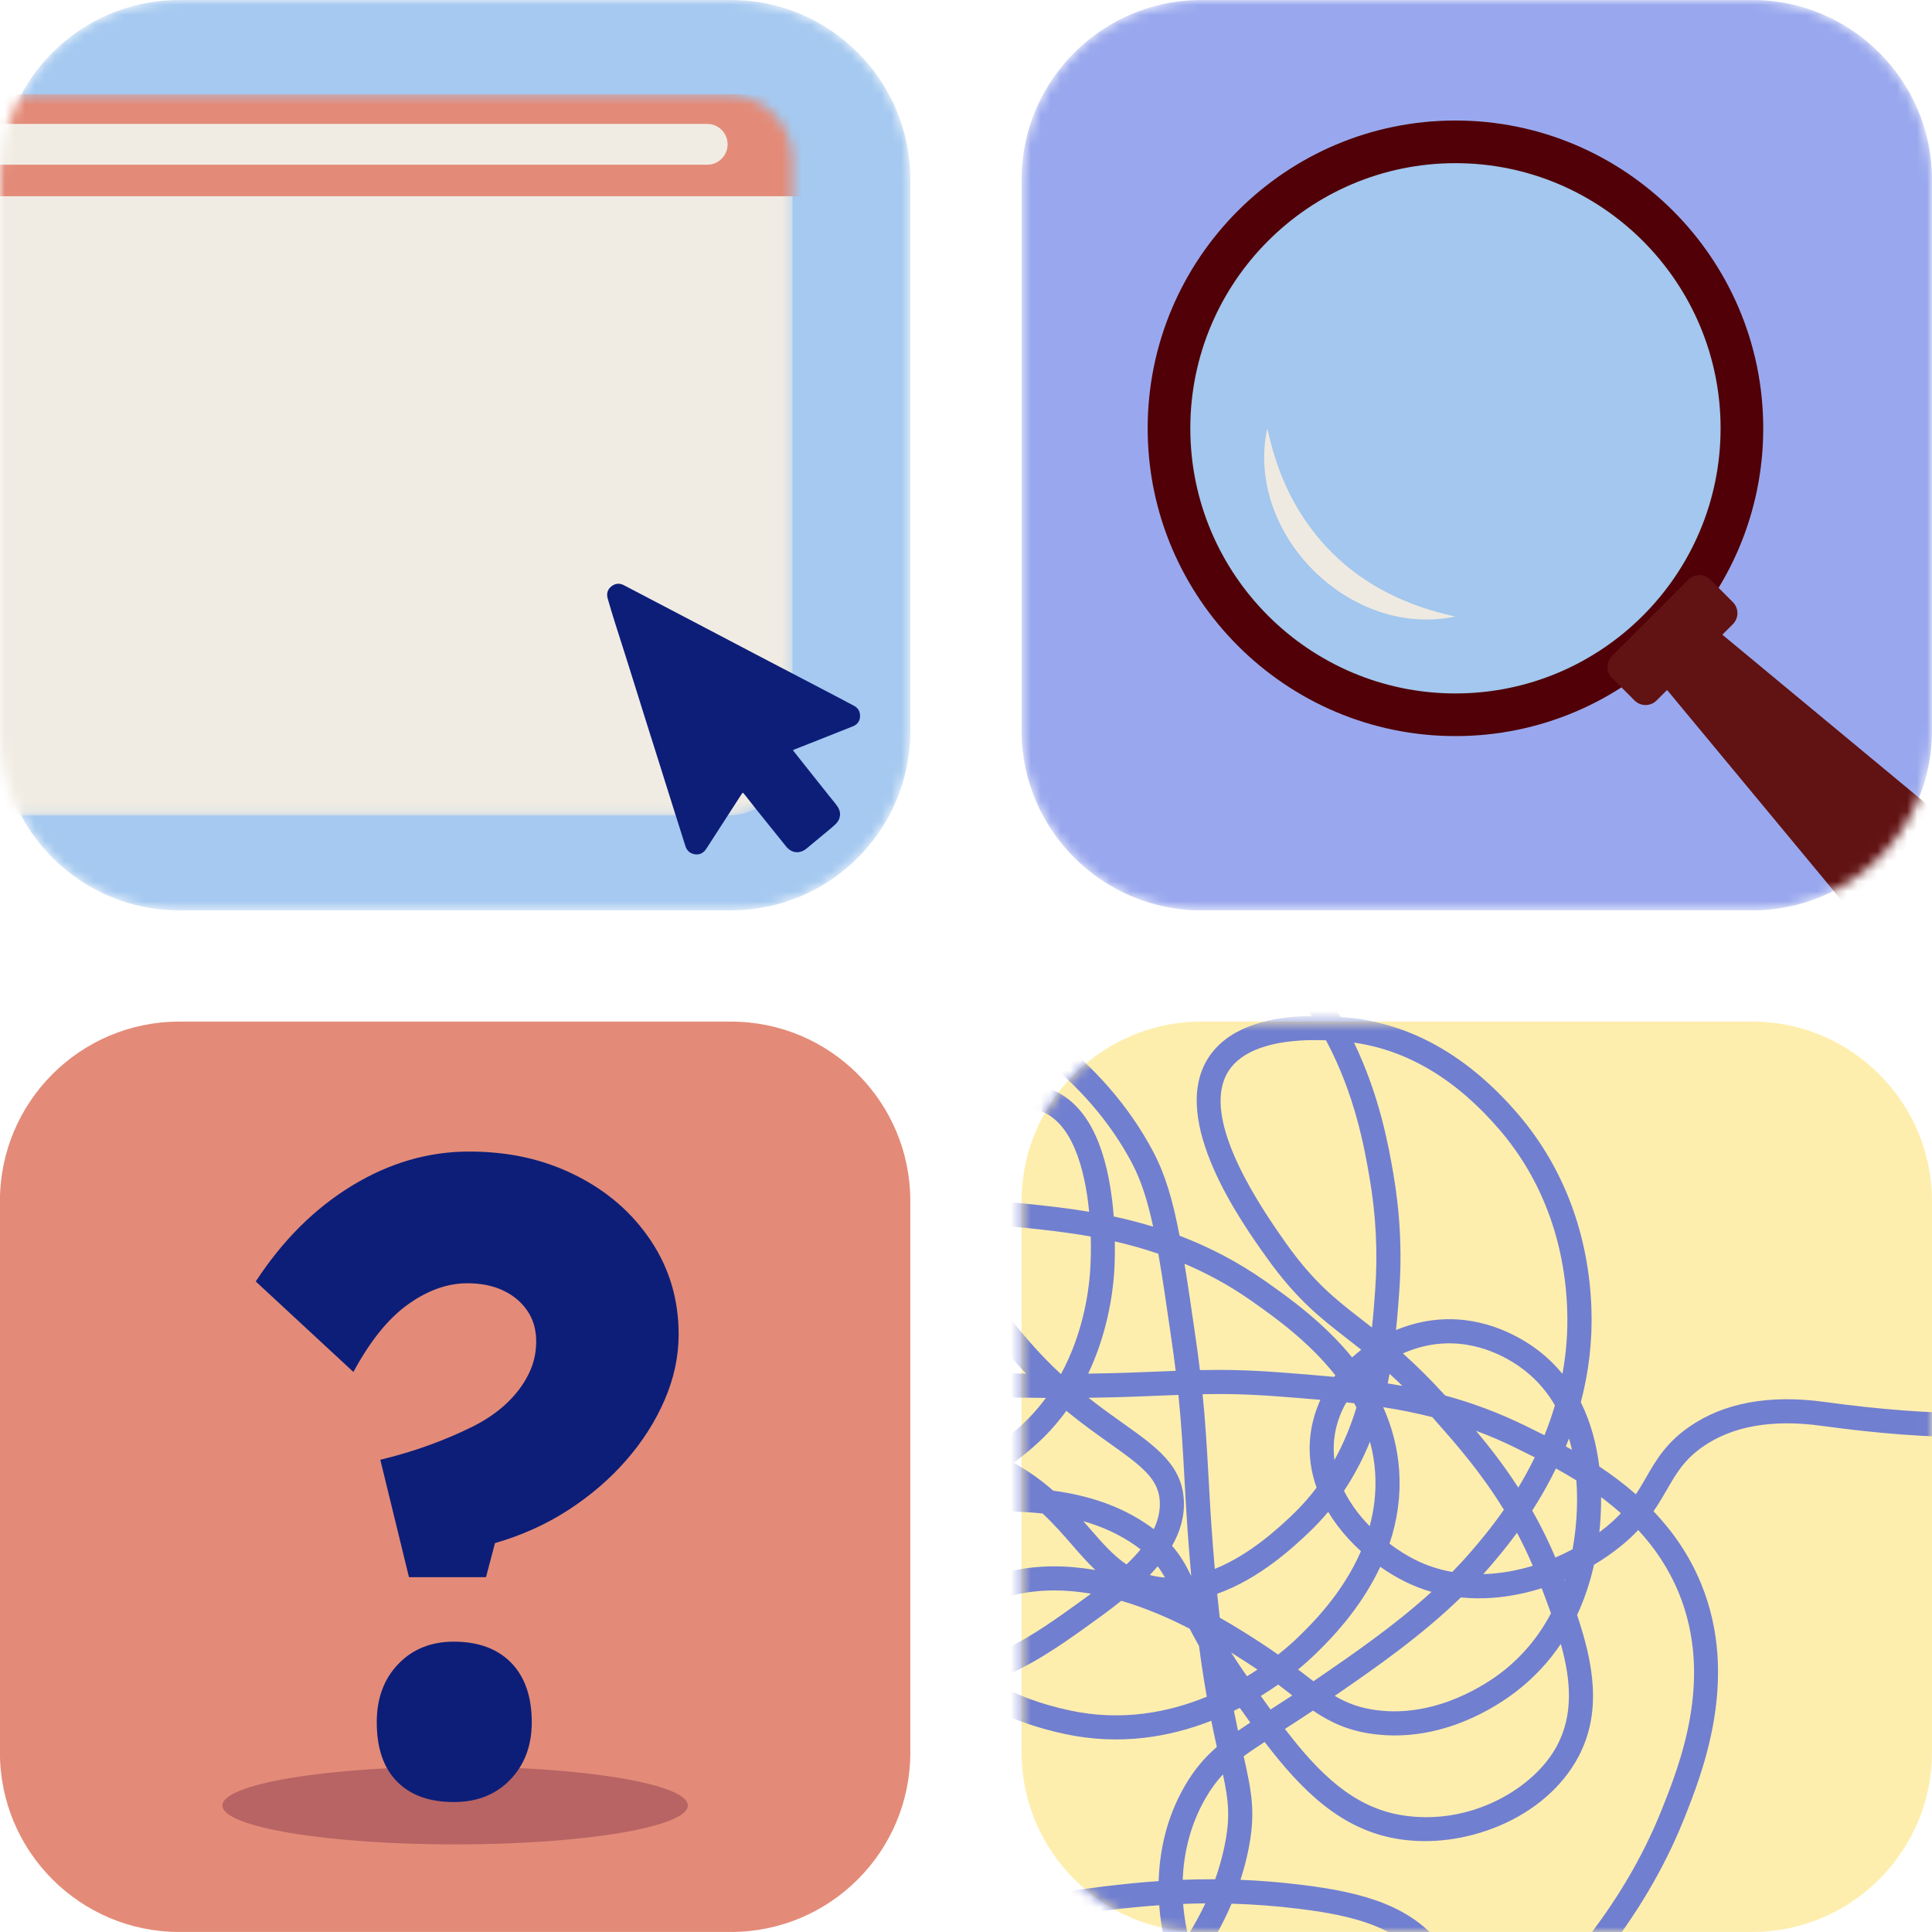
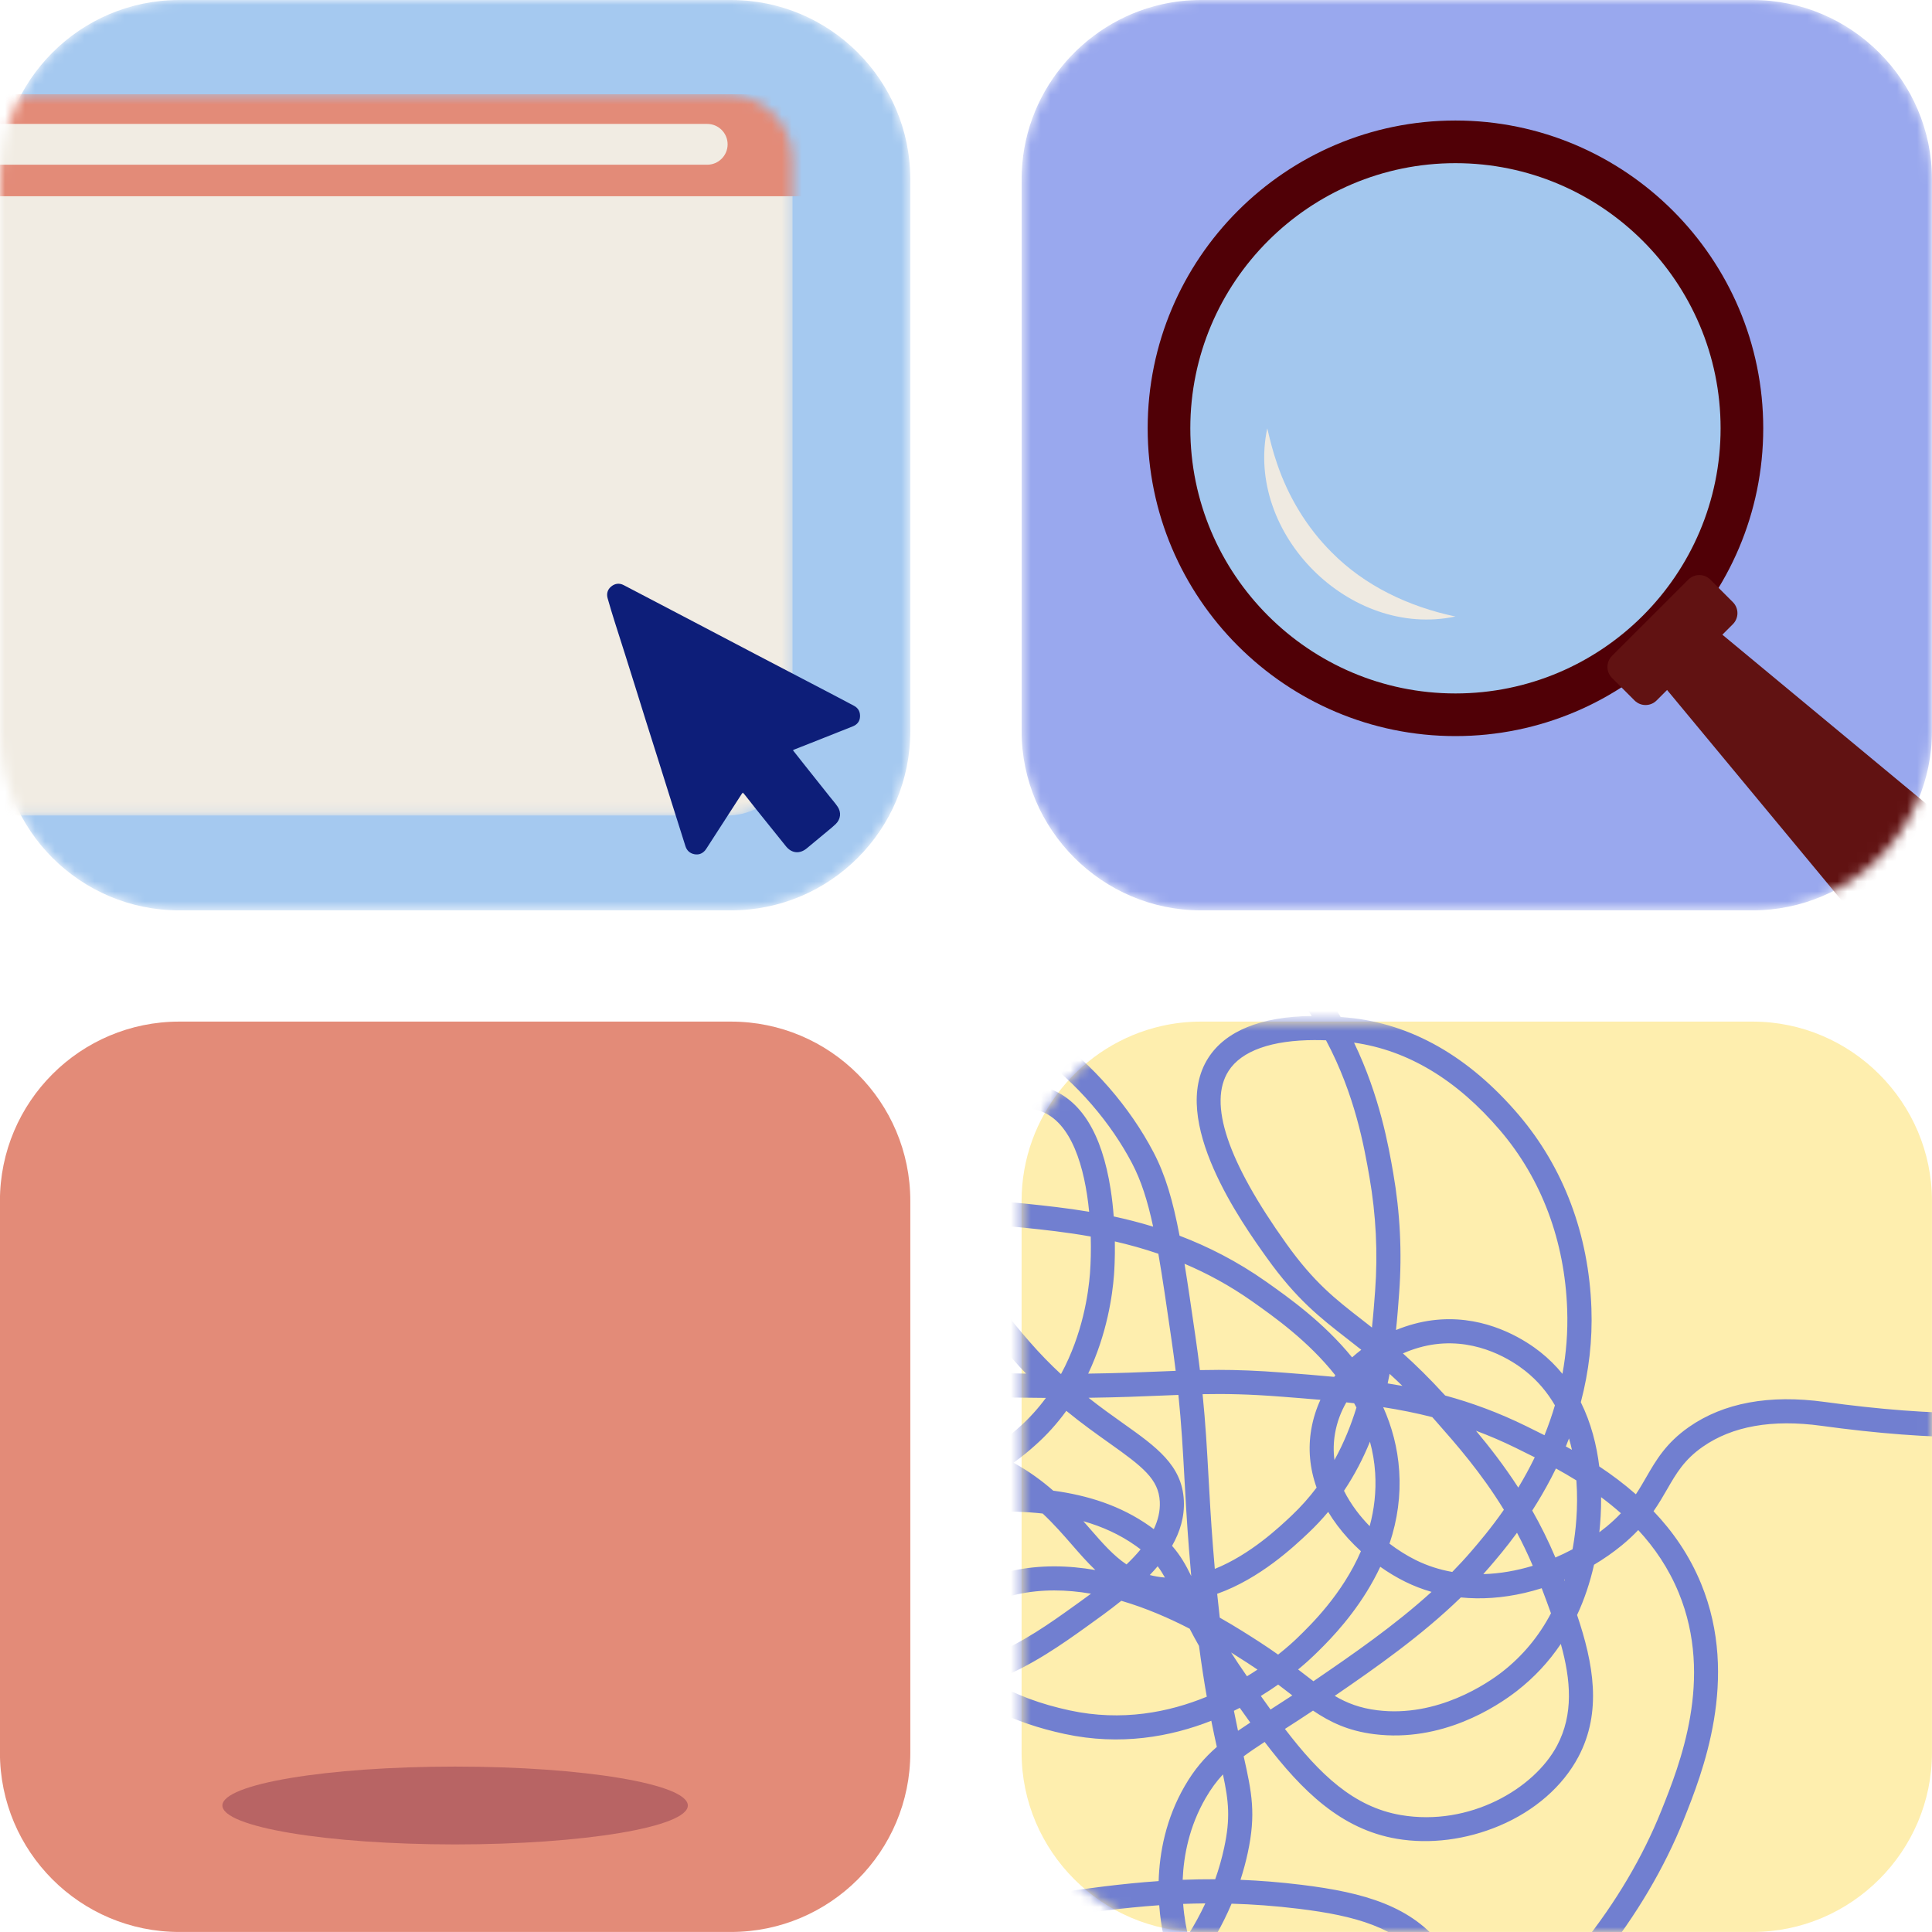
<svg xmlns="http://www.w3.org/2000/svg" width="194" height="194" viewBox="0 0 194 194" fill="none">
  <mask id="mask0_2521_75291" style="mask-type:luminance" maskUnits="userSpaceOnUse" x="-1" y="0" width="93" height="92">
    <path d="M73.395 0H18.006C8.058 0 -0.007 8.065 -0.007 18.013V73.402C-0.007 83.35 8.058 91.415 18.006 91.415H73.395C83.343 91.415 91.408 83.35 91.408 73.402V18.013C91.408 8.065 83.343 0 73.395 0Z" fill="white" />
  </mask>
  <g mask="url(#mask0_2521_75291)">
    <path d="M73.395 0H18.006C8.058 0 -0.007 8.065 -0.007 18.013V73.402C-0.007 83.35 8.058 91.415 18.006 91.415H73.395C83.343 91.415 91.408 83.35 91.408 73.402V18.013C91.408 8.065 83.343 0 73.395 0Z" fill="#A5C9F0" />
    <mask id="mask1_2521_75291" style="mask-type:luminance" maskUnits="userSpaceOnUse" x="-14" y="9" width="94" height="73">
      <path d="M73.011 9.465H-6.756C-10.384 9.465 -13.324 12.406 -13.324 16.034V75.321C-13.324 78.949 -10.384 81.89 -6.756 81.89H73.011C76.639 81.89 79.58 78.949 79.58 75.321V16.034C79.58 12.406 76.639 9.465 73.011 9.465Z" fill="white" />
    </mask>
    <g mask="url(#mask1_2521_75291)">
      <path d="M73.011 9.465H-6.756C-10.384 9.465 -13.324 12.406 -13.324 16.034V75.321C-13.324 78.949 -10.384 81.89 -6.756 81.89H73.011C76.639 81.89 79.58 78.949 79.58 75.321V16.034C79.58 12.406 76.639 9.465 73.011 9.465Z" fill="#F1ECE3" />
      <path d="M80.697 9.465H-19.096V19.705H80.697V9.465Z" fill="#E38B78" />
      <path d="M71.015 12.444H-4.946C-6.077 12.444 -6.994 13.361 -6.994 14.492C-6.994 15.623 -6.077 16.54 -4.946 16.54H71.015C72.146 16.54 73.063 15.623 73.063 14.492C73.063 13.361 72.146 12.444 71.015 12.444Z" fill="#F1ECE3" />
    </g>
    <path d="M86.358 71.979C86.332 72.452 86.059 72.767 85.629 72.938C84.322 73.461 83.015 73.977 81.706 74.495C81.06 74.75 80.416 75.005 79.769 75.258C79.73 75.273 79.693 75.299 79.622 75.336C80.047 75.874 80.457 76.394 80.868 76.913C81.689 77.946 82.51 78.978 83.331 80.009C83.592 80.337 83.871 80.651 84.106 80.998C84.497 81.569 84.42 82.254 83.923 82.74C83.691 82.968 83.437 83.172 83.188 83.379C82.467 83.98 81.741 84.572 81.024 85.176C80.317 85.771 79.503 85.701 78.922 84.98C77.926 83.744 76.93 82.506 75.938 81.268C75.547 80.78 75.163 80.287 74.776 79.795C74.722 79.728 74.661 79.667 74.59 79.588C74.543 79.646 74.504 79.683 74.475 79.728C73.341 81.48 72.209 83.234 71.077 84.988C70.991 85.12 70.913 85.256 70.814 85.377C70.526 85.721 70.153 85.863 69.71 85.772C69.258 85.68 68.964 85.397 68.828 84.967C68.355 83.491 67.891 82.013 67.426 80.534C66.96 79.056 66.497 77.576 66.031 76.096C65.635 74.839 65.234 73.582 64.838 72.324C64.497 71.238 64.16 70.151 63.821 69.066C63.469 67.945 63.118 66.824 62.764 65.703C62.425 64.636 62.079 63.573 61.745 62.505C61.492 61.698 61.243 60.894 61.016 60.08C60.887 59.624 60.997 59.202 61.373 58.893C61.755 58.582 62.187 58.524 62.633 58.757C63.764 59.345 64.892 59.939 66.02 60.529C67.398 61.252 68.777 61.972 70.155 62.694C72.086 63.707 74.015 64.724 75.947 65.735C78.539 67.09 81.13 68.442 83.722 69.797C84.398 70.151 85.068 70.51 85.744 70.866C86.195 71.102 86.386 71.49 86.358 71.977V71.979Z" fill="#0D1E79" />
  </g>
  <g clip-path="url(#clip0_2521_75291)">
    <mask id="mask2_2521_75291" style="mask-type:luminance" maskUnits="userSpaceOnUse" x="102" y="0" width="92" height="92">
-       <path d="M193.997 18.013V73.402C193.997 83.308 185.89 91.415 175.984 91.415H120.595C110.688 91.415 102.582 83.308 102.582 73.402V18.013C102.582 9.464 108.618 2.257 116.639 0.441C117.912 0.153 119.236 0 120.595 0H175.984C185.89 0 193.997 8.106 193.997 18.013Z" fill="white" />
+       <path d="M193.997 18.013V73.402C193.997 83.308 185.89 91.415 175.984 91.415H120.595C110.688 91.415 102.582 83.308 102.582 73.402V18.013C102.582 9.464 108.618 2.257 116.639 0.441C117.912 0.153 119.236 0 120.595 0H175.984C185.89 0 193.997 8.106 193.997 18.013" fill="white" />
    </mask>
    <g mask="url(#mask2_2521_75291)">
      <path d="M193.997 18.013V73.402C193.997 83.308 185.89 91.415 175.984 91.415H120.595C110.688 91.415 102.582 83.308 102.582 73.402V18.013C102.582 9.464 108.618 2.257 116.639 0.441C117.912 0.153 119.236 0 120.595 0H175.984C185.89 0 193.997 8.106 193.997 18.013Z" fill="#99A8EE" />
      <path d="M146.148 71.772C162.035 71.772 174.913 58.894 174.913 43.008C174.913 27.121 162.035 14.243 146.148 14.243C130.262 14.243 117.383 27.121 117.383 43.008C117.383 58.894 130.262 71.772 146.148 71.772Z" fill="#A3C7EE" />
      <path d="M146.148 73.914C129.107 73.914 115.242 60.049 115.242 43.008C115.242 25.967 129.107 12.102 146.148 12.102C163.189 12.102 177.054 25.967 177.054 43.008C177.054 60.049 163.189 73.914 146.148 73.914ZM146.148 16.384C131.468 16.384 119.524 28.327 119.524 43.008C119.524 57.688 131.468 69.632 146.148 69.632C160.828 69.632 172.772 57.688 172.772 43.008C172.772 28.327 160.828 16.384 146.148 16.384Z" fill="#500006" />
      <path d="M146.148 61.905C135.562 64.15 124.994 53.598 127.251 43.008C127.538 44.244 127.845 45.43 128.241 46.571C129.373 49.906 131.237 52.985 133.708 55.45C137.046 58.84 141.486 60.926 146.148 61.907V61.905Z" fill="#EFEAE1" />
      <path d="M169.528 58.201L161.869 65.861C161.257 66.472 161.257 67.463 161.869 68.075L164.131 70.337C164.742 70.948 165.734 70.948 166.345 70.337L174.004 62.677C174.616 62.066 174.616 61.075 174.004 60.463L171.743 58.201C171.131 57.59 170.14 57.59 169.528 58.201Z" fill="#611212" />
      <path d="M198.281 84.74L188.407 94.615L165.369 66.837L170.502 61.702L198.281 84.74Z" fill="#611212" />
    </g>
  </g>
  <g clip-path="url(#clip1_2521_75291)">
    <path d="M73.395 102.583H18.006C8.058 102.583 -0.007 110.647 -0.007 120.596V175.984C-0.007 185.932 8.058 193.997 18.006 193.997H73.395C83.343 193.997 91.408 185.932 91.408 175.984V120.596C91.408 110.647 83.343 102.583 73.395 102.583Z" fill="#E38B78" />
    <path d="M45.7 185.206C58.606 185.206 69.068 183.456 69.068 181.298C69.068 179.139 58.606 177.39 45.7 177.39C32.795 177.39 22.333 179.139 22.333 181.298C22.333 183.456 32.795 185.206 45.7 185.206Z" fill="#B86464" />
-     <path d="M41.066 158.368L38.188 146.581C39.923 146.162 41.578 145.665 43.137 145.097C44.697 144.527 46.13 143.913 47.456 143.252C48.774 142.593 49.895 141.828 50.824 140.958C51.753 140.089 52.494 139.128 53.028 138.078C53.57 137.03 53.842 135.903 53.842 134.704C53.842 133.505 53.542 132.47 52.941 131.601C52.341 130.731 51.535 130.057 50.509 129.577C49.491 129.096 48.29 128.858 46.914 128.858C44.937 128.858 42.952 129.564 40.977 130.973C39 132.383 37.17 134.647 35.486 137.765L25.682 128.678C28.384 124.539 31.605 121.333 35.354 119.052C39.102 116.773 43.014 115.632 47.091 115.632C51.169 115.632 54.618 116.429 57.802 118.017C60.98 119.605 63.499 121.795 65.357 124.585C67.217 127.374 68.146 130.508 68.146 133.986C68.146 136.207 67.677 138.394 66.748 140.554C65.819 142.714 64.529 144.738 62.883 146.627C61.235 148.517 59.295 150.181 57.076 151.621C54.857 153.062 52.397 154.171 49.703 154.95L48.802 158.37H41.063L41.066 158.368ZM37.831 172.942C37.831 170.544 38.547 168.595 39.99 167.094C41.426 165.597 43.286 164.845 45.57 164.845C48.022 164.845 49.942 165.551 51.325 166.962C52.701 168.371 53.397 170.367 53.397 172.944C53.397 175.282 52.673 177.204 51.237 178.702C49.794 180.201 47.907 180.951 45.57 180.951C43.111 180.951 41.206 180.261 39.852 178.881C38.505 177.503 37.832 175.522 37.832 172.944L37.831 172.942Z" fill="#0D1E79" />
  </g>
  <path d="M193.997 120.596V175.984C193.997 185.891 185.89 193.997 175.984 193.997H120.595C110.688 193.997 102.582 185.891 102.582 175.984V120.596C102.582 112.046 108.618 104.839 116.639 103.024C117.912 102.735 119.236 102.583 120.595 102.583H175.984C185.89 102.583 193.997 110.689 193.997 120.596Z" fill="#FEEEAE" />
  <mask id="mask3_2521_75291" style="mask-type:luminance" maskUnits="userSpaceOnUse" x="102" y="102" width="92" height="92">
    <path d="M193.997 120.596V175.984C193.997 185.891 185.89 193.997 175.984 193.997H120.595C110.688 193.997 102.582 185.891 102.582 175.984V120.596C102.582 112.046 108.618 104.839 116.639 103.024C117.912 102.735 119.236 102.583 120.595 102.583H175.984C185.89 102.583 193.997 110.689 193.997 120.596Z" fill="white" />
  </mask>
  <g mask="url(#mask3_2521_75291)">
    <path d="M121.621 217.735C119.854 217.735 118.095 217.614 116.348 217.374C113.382 216.964 107.486 215.749 101.375 212.207C95.95 214.484 90.08 215.581 84.314 215.581C73.558 215.581 63.151 211.774 56.605 204.727C54.119 202.051 50.437 196.883 49.828 192.245C46.62 191.126 44.464 189.806 42.738 188.507C36.304 183.659 33.313 178.805 34.094 174.469C34.682 171.194 37.218 169.04 41.193 166.848C40.716 164.977 40.543 162.961 40.804 160.805C41.332 156.418 43.62 152.267 46.981 149.131C45.309 148.416 43.905 147.528 42.641 146.346C42.528 146.24 41.459 145.227 40.23 143.581C35.27 143.887 30.255 144.041 25.321 144.041H-9.13V141.621H25.319C29.743 141.621 34.231 141.494 38.685 141.247C37.132 138.564 35.842 135.047 36.426 131.251C37.071 127.06 39.832 123.239 44.41 120.203C46.363 118.909 48.543 117.829 50.846 116.987C49.5 113.746 49.016 110.465 50.576 107.496C51.639 105.472 53.633 103.718 56.044 102.683C56.431 102.517 56.822 102.372 57.215 102.249C58.431 100.017 60.31 97.731 62.846 95.403C66.867 91.713 71.384 89.038 72.672 88.306C90.173 78.362 108.739 83.94 114.012 85.886C117.663 87.234 124.458 89.742 130.267 96.143C132.023 98.079 133.453 100.103 134.62 102.117C134.854 102.136 135.091 102.156 135.329 102.179C141.717 102.789 147.492 106.075 152.499 111.947C157.014 117.246 159.54 123.969 159.801 131.39C159.912 134.55 159.555 137.696 158.736 140.805C159.778 142.902 160.33 145.14 160.588 147.249C161.828 148.072 163.072 148.999 164.265 150.049C164.653 149.468 164.98 148.897 165.306 148.333C166.276 146.65 167.28 144.909 169.586 143.296C173.074 140.859 177.663 140.01 183.224 140.774C188.795 141.537 193.702 141.909 198.228 141.909H214.108V144.33H198.228C193.591 144.33 188.575 143.952 182.896 143.172C177.957 142.494 173.945 143.203 170.973 145.281C169.11 146.584 168.319 147.955 167.404 149.541C167.002 150.239 166.576 150.978 166.038 151.749C167.95 153.754 169.633 156.147 170.815 159.025C174.732 168.565 170.905 178.129 169.067 182.726C165.183 192.431 157.771 201.744 148.732 208.281C143.875 211.792 138.746 214.373 133.486 215.95C129.526 217.138 125.555 217.733 121.623 217.733L121.621 217.735ZM104.053 210.921C109.26 213.635 114.125 214.624 116.68 214.976C121.963 215.706 127.383 215.253 132.788 213.634C135.679 212.768 138.532 211.58 141.321 210.083C137.446 210.744 132.674 209.772 129.513 208.536C127.633 207.801 122.023 205.187 118.701 199.227C113.704 205.295 107.376 209.158 104.051 210.921H104.053ZM52.438 193.044C52.663 193.949 52.996 194.829 53.339 195.596C54.447 198.078 56.329 200.875 58.375 203.079C62.913 207.963 69.716 211.351 77.531 212.615C84.698 213.775 92.18 213.06 98.838 210.604C96.347 208.89 93.884 206.756 91.629 204.101C90.26 202.489 87.509 199.246 85.409 194.807C81.097 195.09 76.396 195.254 71.493 195.178C62.853 195.042 56.826 194.215 52.436 193.044H52.438ZM88.025 194.619C89.933 198.361 92.275 201.12 93.476 202.535C95.98 205.484 98.763 207.748 101.537 209.484C103.958 208.327 111.923 204.144 117.562 196.797C117.398 196.377 117.247 195.941 117.11 195.494C117.063 195.345 116.579 193.723 116.402 191.312C112.74 191.567 109.353 192.048 106.019 192.521C105.282 192.625 104.55 192.729 103.82 192.83C100.121 193.34 94.608 194.098 88.023 194.619H88.025ZM120.327 197.103C123.157 203.038 128.629 205.592 130.394 206.283C135.078 208.115 142.657 208.899 144.703 205.604C146.09 203.369 144.865 199.519 143.009 197.032C140.403 193.541 136.08 192.361 130.392 191.666C128.02 191.376 125.787 191.217 123.669 191.156C122.755 193.31 121.611 195.291 120.327 197.104V197.103ZM124.561 188.76C126.501 188.838 128.534 188.996 130.684 189.261C136.99 190.032 141.829 191.402 144.947 195.582C147.204 198.605 148.738 203.286 146.921 206.6C147.049 206.508 147.18 206.415 147.308 206.322C155.986 200.048 163.096 191.121 166.814 181.83C168.667 177.2 172.115 168.582 168.572 159.948C167.557 157.478 166.135 155.402 164.502 153.639C164.031 154.138 163.491 154.646 162.863 155.164C162.005 155.869 161.063 156.528 160.063 157.122C159.654 158.932 159.086 160.615 158.362 162.168C159.991 167.012 160.897 171.879 158.488 176.418C156.917 179.38 154.102 181.834 150.564 183.331C147.235 184.738 143.581 185.204 140.27 184.642C134.685 183.692 130.772 179.877 126.988 174.916C126.199 175.428 125.506 175.897 124.883 176.358C125.706 180.022 126.132 182.145 125.294 186.042C125.093 186.974 124.847 187.881 124.562 188.76H124.561ZM118.804 191.18C118.914 192.612 119.146 193.72 119.294 194.31C119.928 193.299 120.515 192.238 121.032 191.126C120.277 191.134 119.534 191.15 118.804 191.18ZM52.177 190.462C56.419 191.709 62.451 192.614 71.531 192.757C76.04 192.828 80.382 192.692 84.405 192.446C83.927 191.175 83.517 189.825 83.214 188.406C82.458 188.622 81.666 188.823 80.84 189.013C74.821 190.383 68.624 189.834 62.419 187.38C61.174 186.887 60.029 186.354 58.999 185.822C56.018 186.269 53.652 187.054 52.693 188.726C52.391 189.251 52.231 189.842 52.177 190.463V190.462ZM85.541 187.665C85.874 189.3 86.366 190.841 86.947 192.273C93.858 191.757 99.653 190.959 103.487 190.432C104.213 190.331 104.943 190.229 105.676 190.125C109.098 189.641 112.574 189.147 116.344 188.888C116.428 186.055 117.052 182.642 118.968 179.335C119.921 177.69 120.951 176.491 122.187 175.416C122.012 174.629 121.826 173.759 121.632 172.789C117.551 174.394 112.513 175.321 106.903 174.113C104.293 173.551 101.971 172.758 99.946 171.737C99.854 172.974 99.624 174.178 99.253 175.342C97.97 179.363 94.517 184.5 85.541 187.665ZM41.967 169.196C38.679 171.052 36.868 172.687 36.469 174.897C35.872 178.226 38.612 182.372 44.188 186.572C45.605 187.639 47.346 188.721 49.837 189.674C49.962 188.916 50.206 188.194 50.591 187.52C51.645 185.682 53.486 184.632 55.836 183.988C54.775 183.303 53.989 182.718 53.525 182.355L53.138 182.054C50.003 179.607 44.468 175.288 41.965 169.196H41.967ZM122.801 178.176C122.164 178.855 121.604 179.617 121.064 180.549C119.422 183.383 118.856 186.304 118.757 188.758C119.82 188.717 120.906 188.698 122.025 188.702C122.386 187.682 122.688 186.626 122.924 185.532C123.559 182.582 123.382 180.897 122.801 178.176ZM63.881 185.332C68.315 186.995 74.033 188.08 80.3 186.652C81.18 186.451 82.018 186.233 82.813 186.003C82.784 185.755 82.759 185.505 82.737 185.254C79.287 186.163 76.967 185.88 74.29 185.554C71.968 185.271 69.336 184.951 65.167 185.241C64.735 185.271 64.307 185.301 63.881 185.332ZM85.118 184.548C85.133 184.776 85.152 185.003 85.174 185.226C92.895 182.383 95.859 178.025 96.948 174.608C97.384 173.244 97.596 171.823 97.591 170.362C97.244 170.127 96.909 169.885 96.585 169.632C96.183 169.702 95.779 169.758 95.371 169.797C95.719 171.933 95.587 174.206 94.859 176.258C93.893 178.978 91.888 181.21 88.898 182.891C87.572 183.638 86.248 184.167 85.118 184.548ZM68.306 182.709C70.939 182.709 72.909 182.949 74.582 183.152C77.26 183.478 79.196 183.714 82.296 182.867C82.404 182.837 82.521 182.806 82.646 182.772C82.666 181.218 82.834 179.605 83.184 177.941C83.927 174.42 85.438 170.942 87.531 167.878C86.451 167.159 85.47 166.266 84.625 165.242C83.292 165.835 81.653 166.509 79.412 167.09C76.844 167.757 70.021 169.526 62.933 167.062C60.045 166.059 57.675 164.555 55.778 162.957C53.875 163.575 51.652 164.421 48.655 165.845C46.972 166.645 45.465 167.368 44.133 168.045C46.361 173.702 51.662 177.837 54.627 180.151L55.017 180.456C55.661 180.961 57.21 182.104 59.45 183.316C61.174 183.098 63.047 182.968 64.998 182.832C66.21 182.748 67.305 182.713 68.304 182.713L68.306 182.709ZM129.025 173.609C132.509 178.162 135.929 181.452 140.673 182.258C147.546 183.426 154.042 179.631 156.349 175.288C158.015 172.147 157.74 168.708 156.729 165.072C155.519 166.874 154.046 168.451 152.316 169.797C150.272 171.387 144.783 174.99 137.98 174.134C135.387 173.806 133.583 172.942 131.846 171.769C130.814 172.458 129.882 173.059 129.023 173.609H129.025ZM89.687 169.017C87.73 171.803 86.272 175.033 85.552 178.442C85.297 179.652 85.15 180.838 85.094 181.99C87.827 180.966 91.292 179.069 92.579 175.45C93.195 173.717 93.247 171.678 92.873 169.799C91.809 169.693 90.745 169.444 89.687 169.017ZM123.903 171.79C124.043 172.512 124.181 173.177 124.313 173.795C124.704 173.525 125.112 173.251 125.544 172.97C125.194 172.486 124.844 171.992 124.49 171.494C124.298 171.592 124.103 171.691 123.903 171.788V171.79ZM99.925 168.973C102.005 170.194 104.505 171.123 107.413 171.749C112.669 172.882 117.391 171.933 121.178 170.373C120.917 168.893 120.653 167.208 120.396 165.268C120.046 164.655 119.737 164.084 119.459 163.547C117.428 162.499 115.088 161.47 112.595 160.742C111.392 161.708 110.158 162.59 109.031 163.397C106.79 165.001 103.548 167.323 99.899 168.703C99.908 168.792 99.916 168.881 99.925 168.973ZM134.026 170.289C135.264 171.021 136.554 171.514 138.284 171.732C144.353 172.497 149.421 168.982 150.831 167.887C152.875 166.297 154.515 164.329 155.74 161.998C155.446 161.168 155.13 160.328 154.809 159.481C154.236 159.662 153.662 159.82 153.089 159.952C150.892 160.462 148.738 160.611 146.692 160.405C142.743 164.236 138.219 167.416 134.028 170.287L134.026 170.289ZM126.607 170.3C126.934 170.762 127.258 171.216 127.579 171.661C128.258 171.227 128.982 170.76 129.766 170.244C129.651 170.155 129.533 170.066 129.416 169.974C129.074 169.71 128.72 169.436 128.346 169.155C127.813 169.529 127.232 169.915 126.605 170.3H126.607ZM130.347 167.636C130.533 167.779 130.716 167.921 130.894 168.058C131.239 168.325 131.568 168.578 131.887 168.82C135.765 166.169 139.991 163.262 143.748 159.848C142.834 159.585 141.948 159.245 141.101 158.826C140.246 158.403 139.405 157.899 138.599 157.327C138.202 158.174 137.746 159.014 137.228 159.85C135.288 162.981 133.041 165.162 131.961 166.208C131.647 166.513 131.099 167.021 130.347 167.64V167.636ZM123.615 165.927C124.052 166.617 124.542 167.357 125.097 168.15C125.136 168.207 125.177 168.263 125.216 168.321C125.585 168.098 125.936 167.872 126.27 167.651C125.929 167.416 125.573 167.18 125.201 166.94C124.756 166.653 124.222 166.308 123.613 165.929L123.615 165.927ZM91.251 167.007C91.512 167.088 91.772 167.156 92.037 167.213C91.925 166.975 91.806 166.744 91.677 166.524C91.534 166.683 91.391 166.845 91.251 167.007ZM94.561 163.819C94.617 163.912 94.677 164.007 94.736 164.1C95.414 165.162 96.237 166.128 97.203 166.997C96.907 165.653 96.442 164.285 95.809 162.899C95.384 163.188 94.967 163.495 94.559 163.817L94.561 163.819ZM97.883 161.658C98.598 163.199 99.134 164.737 99.486 166.254C102.69 164.962 105.602 162.877 107.62 161.43C108.247 160.982 108.899 160.514 109.551 160.03C107.123 159.611 104.613 159.554 102.154 160.09C100.694 160.408 99.26 160.941 97.883 161.658ZM122.481 162.434C124.155 163.383 125.532 164.272 126.512 164.905C127.171 165.331 127.778 165.746 128.34 166.146C129.265 165.415 129.923 164.808 130.273 164.469C131.624 163.158 134.782 160.096 136.655 155.765C135.774 154.963 134.972 154.088 134.287 153.175C133.951 152.728 133.644 152.274 133.369 151.814C132.756 152.546 132.09 153.259 131.362 153.946C129.934 155.294 126.519 158.519 122.222 160.04C122.306 160.876 122.393 161.672 122.481 162.436V162.434ZM86.941 164.232C87.553 164.89 88.237 165.465 88.976 165.94C89.196 165.67 89.419 165.405 89.648 165.145C89.795 164.977 89.944 164.813 90.093 164.651C89.802 164.43 89.495 164.253 89.175 164.124C88.453 163.838 87.874 163.884 86.939 164.232H86.941ZM58.615 162.112C60.064 163.154 61.76 164.097 63.722 164.778C70.12 167.001 76.202 165.424 78.799 164.75C80.631 164.275 82.046 163.724 83.217 163.216C82.29 161.598 81.659 159.785 81.409 157.897C81.234 156.575 81.238 155.117 81.449 153.656C81.277 153.667 81.104 153.678 80.925 153.687C79.738 153.756 78.594 153.793 77.492 153.803C77.254 153.961 77.014 154.117 76.775 154.27C77.235 156.208 77.176 158.278 76.044 160.123C73.692 163.955 68.278 164.113 65.446 163.603C63.56 163.262 61.956 162.507 60.596 161.55C60.077 161.7 59.572 161.842 59.07 161.982C58.917 162.024 58.766 162.067 58.612 162.11L58.615 162.112ZM48.031 151.464C45.4 154.134 43.626 157.53 43.196 161.099C43.002 162.711 43.097 164.242 43.41 165.688C44.702 165.041 46.106 164.374 47.61 163.659C50.101 162.477 52.075 161.678 53.775 161.079C51.734 158.939 50.505 156.919 49.992 155.987C49.632 155.335 48.781 153.685 48.029 151.466L48.031 151.464ZM88.276 161.516C88.847 161.516 89.438 161.622 90.071 161.874C90.495 162.043 90.903 162.263 91.288 162.527C90.467 160.135 90.545 157.887 90.767 155.476C89.782 154.484 88.726 153.618 87.611 152.848C86.589 153.058 85.481 153.266 83.94 153.44C83.675 154.836 83.638 156.271 83.809 157.58C84.027 159.239 84.599 160.829 85.435 162.227C86.41 161.814 87.317 161.516 88.274 161.516H88.276ZM93.037 158.172C93.037 159.327 93.157 160.423 93.511 161.54C93.895 161.252 94.284 160.976 94.677 160.716C94.191 159.872 93.643 159.023 93.037 158.172ZM63.717 160.552C64.385 160.851 65.104 161.084 65.878 161.224C67.951 161.598 72.311 161.585 73.983 158.859C74.575 157.895 74.705 156.755 74.551 155.596C72.253 156.875 69.961 157.915 67.917 158.843C66.318 159.567 64.947 160.114 63.719 160.554L63.717 160.552ZM50.161 150.224C50.883 152.479 51.762 154.179 52.112 154.819C52.641 155.782 54.015 158.025 56.357 160.243C57.065 160.032 57.74 159.844 58.409 159.656C56.48 157.644 55.292 155.409 54.659 154.218C54.086 153.14 53.6 152.045 53.201 150.939C52.107 150.716 51.097 150.481 50.161 150.224ZM93.282 154.618C93.876 155.277 94.446 155.985 94.99 156.744C95.641 157.657 96.231 158.574 96.758 159.494C98.33 158.686 99.962 158.092 101.636 157.727C104.444 157.117 107.274 157.182 109.988 157.653C109.163 156.869 108.406 155.998 107.633 155.11C106.747 154.093 105.814 153.023 104.699 151.98C101.346 151.613 97.82 151.777 94.353 151.935C94.062 151.948 93.787 151.963 93.522 151.98C93.457 152.874 93.372 153.711 93.291 154.506C93.288 154.544 93.284 154.581 93.28 154.618H93.282ZM56.014 151.464C56.277 152.066 56.543 152.607 56.797 153.08C57.465 154.337 58.837 156.921 61.11 158.872C62.749 158.362 64.553 157.709 66.915 156.638C68.846 155.761 70.926 154.819 72.979 153.706C68.93 153.488 65.517 152.963 62.555 152.509C60.111 152.133 57.945 151.801 56.013 151.466L56.014 151.464ZM157.073 158.64C157.084 158.669 157.096 158.699 157.107 158.729C157.12 158.688 157.133 158.649 157.146 158.608C157.122 158.619 157.097 158.628 157.073 158.64ZM115.456 158.154C115.674 158.211 115.898 158.26 116.13 158.301C116.413 158.351 116.694 158.386 116.976 158.409C116.752 158.007 116.516 157.632 116.246 157.275C115.994 157.573 115.73 157.865 115.456 158.152V158.154ZM117.694 155.227C118.525 156.173 119.079 157.148 119.612 158.249H119.616C119.536 157.37 119.459 156.452 119.385 155.497C119.169 152.71 119.046 150.479 118.927 148.323C118.776 145.581 118.638 143.081 118.329 140.07C117.817 140.09 117.294 140.111 116.748 140.133C114.676 140.219 112.349 140.316 109.305 140.357C110.554 141.343 111.727 142.178 112.794 142.935C116.095 145.279 118.701 147.13 118.875 150.669C118.955 152.302 118.491 153.821 117.689 155.229L117.694 155.227ZM152.329 153.911C151.203 155.45 150.207 156.61 149.563 157.359C149.358 157.597 149.151 157.832 148.943 158.064C150.628 158.018 152.307 157.716 153.912 157.228C153.413 156.055 152.882 154.951 152.329 153.911ZM139.526 155.004C140.373 155.648 141.27 156.21 142.168 156.655C143.348 157.238 144.577 157.625 145.828 157.845C146.483 157.176 147.118 156.489 147.727 155.782C148.479 154.907 149.693 153.494 151.011 151.602C148.727 147.869 146.239 145.043 144.23 142.76C144.093 142.604 143.955 142.449 143.819 142.299C142.177 141.88 140.542 141.558 138.893 141.301C139.758 143.231 140.349 145.371 140.501 147.728C140.66 150.17 140.332 152.604 139.526 155.005V155.004ZM120.757 139.994C121.057 142.973 121.194 145.462 121.345 148.187C121.462 150.332 121.585 152.548 121.799 155.309C121.859 156.078 121.921 156.821 121.984 157.539C125.542 156.109 128.455 153.358 129.697 152.185C130.639 151.295 131.47 150.355 132.205 149.377C131.516 147.452 131.332 145.469 131.673 143.507C131.855 142.461 132.168 141.478 132.589 140.563C131.31 140.45 130.008 140.349 128.679 140.245C125.415 139.992 123.066 139.949 120.757 139.994ZM108.784 152.751C109.014 153.011 109.238 153.268 109.456 153.518C110.705 154.953 111.798 156.206 113.118 157.091C113.632 156.599 114.108 156.095 114.533 155.579C114.38 155.462 114.22 155.342 114.049 155.221C112.418 154.067 110.647 153.279 108.784 152.751ZM153.858 151.682C154.679 153.129 155.466 154.696 156.185 156.396C156.775 156.143 157.349 155.866 157.904 155.57C157.926 155.447 157.948 155.322 157.971 155.197C158.181 153.976 158.503 151.492 158.291 148.653C157.602 148.225 156.915 147.828 156.239 147.456C156.086 147.769 155.93 148.081 155.768 148.392C155.144 149.589 154.496 150.688 153.858 151.682ZM160.773 150.336C160.784 151.673 160.702 152.879 160.596 153.862C160.843 153.678 161.082 153.49 161.314 153.3C161.871 152.842 162.346 152.391 162.761 151.95C162.115 151.375 161.448 150.839 160.773 150.336ZM105.762 149.684C109.186 150.146 112.505 151.166 115.445 153.246C115.587 153.347 115.724 153.447 115.857 153.548C116.281 152.658 116.506 151.738 116.46 150.788C116.348 148.523 114.738 147.281 111.394 144.909C110.091 143.983 108.635 142.95 107.073 141.669C106.177 142.907 105.114 144.106 103.855 145.21C103.399 145.611 102.701 146.223 101.765 146.877C103.338 147.742 104.641 148.705 105.762 149.686V149.684ZM134.955 149.692C135.294 150.375 135.715 151.051 136.217 151.721C136.61 152.244 137.053 152.756 137.534 153.25C137.982 151.596 138.208 149.8 138.085 147.884C138.014 146.795 137.833 145.756 137.563 144.765C136.88 146.437 136.027 148.096 134.957 149.694L134.955 149.692ZM90.806 152.248C90.89 152.317 90.972 152.388 91.054 152.457C91.061 152.375 91.067 152.293 91.074 152.211C90.983 152.222 90.894 152.235 90.806 152.248ZM75.698 151.379C76.047 151.384 76.401 151.388 76.761 151.388C77.811 150.652 78.825 149.848 79.775 148.96C77.863 148.245 75.856 147.594 73.772 146.916C72.95 146.648 72.145 146.406 71.359 146.186C72.168 146.752 72.916 147.413 73.582 148.178C74.251 148.943 75.042 150.064 75.698 151.379ZM55.046 148.833C57.275 149.249 59.868 149.647 62.92 150.116C65.757 150.552 69.023 151.053 72.866 151.274C72.504 150.701 72.125 150.189 71.76 149.772C70.54 148.374 68.247 146.59 64.244 146.024C61.628 145.654 58.647 145.875 56.065 146.631C55.573 146.774 55.091 146.938 54.616 147.122C54.739 147.716 54.886 148.288 55.048 148.835L55.046 148.833ZM82.219 149.938C81.763 150.403 81.29 150.846 80.808 151.271C81.234 151.246 81.633 151.218 82.009 151.191C82.134 150.798 82.277 150.41 82.435 150.031C82.363 149.999 82.292 149.967 82.219 149.938ZM85.895 149.014C86.643 149.407 87.375 149.826 88.088 150.278C88.792 150.133 89.501 149.992 90.341 149.871C89.641 149.809 88.933 149.714 88.227 149.582C87.414 149.429 86.638 149.238 85.895 149.016V149.014ZM99.283 148.331C98.402 148.753 97.414 149.137 96.313 149.429C97.927 149.366 99.577 149.323 101.228 149.357C100.629 148.997 99.983 148.655 99.285 148.331H99.283ZM148.211 143.669C149.557 145.277 151.028 147.163 152.458 149.375C153.022 148.441 153.582 147.426 154.111 146.335C153.446 145.998 152.806 145.683 152.201 145.387C150.851 144.724 149.524 144.157 148.211 143.669ZM52.23 148.251C52.289 148.266 52.35 148.279 52.41 148.294C52.401 148.251 52.39 148.21 52.38 148.167C52.33 148.195 52.28 148.223 52.228 148.251H52.23ZM87.967 147.055C88.2 147.108 88.434 147.156 88.672 147.201C89.514 147.359 90.356 147.459 91.177 147.502C91.156 147.083 91.126 146.653 91.085 146.21C90.017 146.259 88.955 146.504 87.967 147.055ZM93.528 146.398C93.556 146.759 93.578 147.113 93.595 147.461C94.154 147.409 94.69 147.325 95.196 147.212C95.444 147.156 95.686 147.095 95.922 147.028C95.174 146.782 94.364 146.553 93.528 146.4V146.398ZM49.077 143.386C49.044 144.691 49.17 145.974 49.39 147.184C50.206 146.618 51.066 146.106 51.958 145.659C51.878 144.926 51.835 144.198 51.833 143.472C50.915 143.431 49.995 143.403 49.077 143.386ZM54.365 141.187C55.048 141.232 55.731 141.284 56.413 141.342C61.512 141.775 67.293 142.267 74.508 144.611C76.569 145.281 78.598 145.94 80.562 146.676C78.665 145.57 77.159 144.393 76.018 143.503C68.651 137.75 63.646 133.84 60.23 130.616C58.344 132.191 56.746 134.187 55.661 136.616C54.966 138.169 54.559 139.705 54.365 141.191V141.187ZM135.191 140.818C134.648 141.759 134.253 142.798 134.058 143.924C133.901 144.821 133.881 145.717 133.998 146.605C134.948 144.885 135.662 143.107 136.208 141.336C136.132 141.191 136.055 141.047 135.975 140.906C135.716 140.876 135.456 140.846 135.193 140.818H135.191ZM43.19 143.438C43.784 144.116 44.212 144.522 44.278 144.583C45.035 145.29 45.873 145.879 46.83 146.385C46.706 145.408 46.642 144.397 46.664 143.367C45.505 143.373 44.347 143.395 43.19 143.438ZM88.19 139.524C87.728 141.267 87.055 142.717 86.626 143.639C86.261 144.425 85.857 145.169 85.42 145.879C85.809 145.557 86.228 145.263 86.677 145.004C88.002 144.24 89.397 143.89 90.769 143.805C90.624 142.945 90.436 142.04 90.197 141.087C90.104 140.716 89.992 140.264 89.851 139.744C89.305 139.681 88.751 139.608 88.188 139.526L88.19 139.524ZM93.236 143.903C95.436 144.199 97.432 144.97 98.821 145.506C98.944 145.555 99.065 145.601 99.186 145.65C100.616 144.831 101.632 143.941 102.262 143.388C103.332 142.448 104.246 141.427 105.025 140.37C102.923 140.359 100.53 140.323 97.767 140.247C96.049 140.2 94.276 140.135 92.418 139.99C92.465 140.172 92.508 140.342 92.545 140.498C92.845 141.699 93.07 142.833 93.234 143.903H93.236ZM157.231 145.242C157.434 145.354 157.637 145.467 157.844 145.583C157.758 145.203 157.662 144.821 157.55 144.441C157.447 144.71 157.341 144.976 157.231 145.242ZM62.222 129.164C65.53 132.237 70.399 136.039 77.507 141.591C78.883 142.665 80.67 144.062 82.96 145.233C83.504 144.419 83.997 143.55 84.431 142.619C84.798 141.829 85.375 140.588 85.783 139.12C84.113 138.804 82.363 138.394 80.518 137.862C73.81 135.927 69.76 134.76 67.018 130.983C66.29 129.979 65.705 128.843 65.268 127.607C64.219 128.032 63.197 128.551 62.224 129.164H62.222ZM54.223 143.6C54.229 143.959 54.244 144.315 54.27 144.667C54.637 144.536 55.007 144.415 55.383 144.306C55.998 144.127 56.633 143.97 57.284 143.844C56.921 143.812 56.562 143.782 56.206 143.751C55.547 143.695 54.886 143.645 54.225 143.602L54.223 143.6ZM145.122 140.131C147.777 140.854 150.466 141.835 153.266 143.211C153.836 143.49 154.448 143.792 155.09 144.118C155.474 143.162 155.828 142.161 156.135 141.113C155.392 139.837 154.418 138.653 153.149 137.65C151.896 136.659 148.511 134.416 144.119 134.98C143.058 135.116 141.95 135.429 140.872 135.9C142.14 137.035 143.536 138.396 145.12 140.133L145.122 140.131ZM51.863 119.182C49.668 119.972 47.588 120.992 45.732 122.225C42.947 124.073 39.482 127.203 38.802 131.623C38.24 135.28 39.798 138.689 41.396 141.092C43.218 140.997 45.048 140.947 46.88 140.943C47.109 139.536 47.532 138.123 48.206 136.749C50.005 133.088 52.594 131.731 55.337 130.296C56.275 129.804 57.256 129.29 58.269 128.648C57.318 127.624 56.532 126.652 55.884 125.684C54.525 123.656 53.045 121.448 51.861 119.182H51.863ZM49.333 140.966C50.211 140.984 51.088 141.012 51.965 141.049C52.187 139.165 52.68 137.339 53.449 135.618C53.784 134.87 54.164 134.149 54.588 133.457C52.87 134.462 51.461 135.618 50.381 137.815C49.876 138.841 49.539 139.901 49.333 140.964V140.966ZM139.341 138.914C139.837 138.992 140.33 139.074 140.823 139.165C140.378 138.733 139.95 138.331 139.537 137.955C139.475 138.273 139.412 138.594 139.341 138.916V138.914ZM122.325 137.555C124.214 137.555 126.253 137.627 128.865 137.83C130.608 137.966 132.304 138.098 133.968 138.257C134.007 138.204 134.048 138.152 134.089 138.1C131.369 134.652 127.895 132.198 125.737 130.675C123.481 129.082 121.193 127.855 118.942 126.9C119.282 128.989 119.629 131.383 120.036 134.185C120.213 135.401 120.362 136.523 120.489 137.577C121.096 137.564 121.703 137.557 122.326 137.557L122.325 137.555ZM145.521 132.466C149.976 132.466 153.324 134.699 154.653 135.749C155.507 136.425 156.248 137.166 156.891 137.953C157.263 135.927 157.449 133.766 157.367 131.481C157.125 124.611 154.802 118.4 150.643 113.523C146.293 108.421 141.36 105.455 135.966 104.696C138.559 110.095 139.435 115.116 139.9 117.79C140.591 121.759 140.792 125.792 140.499 129.774C140.416 130.91 140.323 132.183 140.177 133.554C141.38 133.06 142.613 132.731 143.813 132.576C144.398 132.502 144.97 132.466 145.523 132.466H145.521ZM95.649 122.949C96.928 126.334 99.534 130.325 103.384 134.734C104.446 135.95 105.488 137.011 106.501 137.951C106.518 137.951 106.535 137.951 106.553 137.951C108.722 133.941 109.299 129.858 109.45 127.842C109.528 126.793 109.564 125.526 109.525 124.165C107.086 123.727 104.848 123.492 102.934 123.291C100.199 123.005 97.801 122.917 95.65 122.949H95.649ZM111.947 124.658C111.973 126.367 111.891 127.635 111.861 128.022C111.71 130.033 111.172 133.915 109.27 137.931C112.286 137.89 114.592 137.795 116.646 137.709C117.13 137.689 117.597 137.67 118.055 137.652C117.936 136.678 117.798 135.644 117.636 134.533C117.136 131.079 116.728 128.261 116.315 125.894C114.823 125.384 113.358 124.98 111.945 124.656L111.947 124.658ZM91.72 137.503C94.094 137.722 96.151 137.778 97.831 137.825C99.731 137.877 101.457 137.91 103.031 137.929C102.547 137.424 102.057 136.89 101.562 136.324C97.24 131.379 94.41 126.909 93.12 123.04C90.698 123.183 88.579 123.457 86.587 123.714C85.69 123.829 84.813 123.943 83.943 124.04C88.451 128.73 90.614 133.956 91.722 137.503H91.72ZM88.628 137.136C88.777 137.158 88.924 137.179 89.071 137.199C88.954 136.858 88.827 136.506 88.687 136.143C88.68 136.479 88.659 136.81 88.626 137.138L88.628 137.136ZM67.554 126.831C67.908 127.821 68.379 128.737 68.975 129.556C71.229 132.662 74.767 133.682 81.186 135.533C82.947 136.041 84.63 136.432 86.224 136.734C86.341 135.36 86.204 133.906 85.587 132.509C83.368 127.475 76.39 126.417 74.305 126.213C72.171 126.004 69.844 126.207 67.554 126.831ZM118.446 124.083C121.291 125.166 124.227 126.645 127.132 128.694C129.36 130.268 132.89 132.759 135.769 136.3C136.066 136.034 136.376 135.779 136.692 135.538C136.202 135.147 135.73 134.781 135.268 134.421C132.546 132.304 130.193 130.478 127.202 126.294C124.76 122.878 117.329 112.484 121.323 106.237C123.066 103.512 126.627 102.078 131.719 102.017C130.794 100.583 129.718 99.153 128.459 97.768C123.049 91.806 116.856 89.52 113.157 88.155C108.132 86.301 90.445 80.982 73.851 90.41C72.618 91.11 68.299 93.668 64.463 97.187C63.065 98.47 61.587 100.021 60.394 101.724C61.537 101.708 62.659 101.879 63.711 102.24C66.576 103.227 68.31 105.383 69.285 107.11C70.235 105.831 71.298 104.664 72.452 103.646C76.755 99.851 82.348 97.982 89.05 98.084C94.762 98.172 100.441 100.149 105.47 103.8C109.752 106.908 113.425 111.126 115.816 115.68C117.022 117.978 117.769 120.532 118.445 124.083H118.446ZM132.067 104.439C127.707 104.439 124.663 105.509 123.362 107.544C121.297 110.774 123.25 116.609 129.17 124.889C131.956 128.786 134.072 130.43 136.752 132.513C137.083 132.77 137.42 133.032 137.764 133.304C137.908 131.958 138.001 130.707 138.083 129.597C138.362 125.812 138.17 121.979 137.513 118.205C136.994 115.222 136.076 109.952 133.151 104.461C132.78 104.446 132.419 104.441 132.067 104.441V104.439ZM54.209 118.436C55.303 120.469 56.655 122.485 57.895 124.336C58.519 125.265 59.293 126.213 60.252 127.225C61.511 126.203 62.799 124.898 64.095 123.128C64.178 123.012 64.26 122.899 64.342 122.787C64.294 121.869 64.311 120.927 64.389 119.964C63.825 119.655 63.255 119.322 62.691 118.963C61.87 118.44 61.118 117.896 60.436 117.335C58.347 117.503 56.245 117.874 54.209 118.438V118.436ZM77.01 124.174C78.453 124.466 79.615 124.84 80.436 125.151C81.201 125.442 81.914 125.766 82.577 126.125C82.139 125.652 81.678 125.183 81.188 124.723C81.032 124.576 80.875 124.433 80.721 124.291C79.514 124.334 78.291 124.308 77.01 124.176V124.174ZM66.817 123.485C66.85 123.818 66.893 124.148 66.947 124.474C69.451 123.798 72.045 123.561 74.538 123.805C74.579 123.809 74.62 123.813 74.66 123.818C73.357 123.558 71.981 123.176 70.503 122.642C69.931 122.435 69.049 122.117 67.995 121.679C67.586 122.359 67.18 122.966 66.817 123.485ZM111.833 122.148C113.112 122.424 114.438 122.759 115.791 123.174C115.229 120.551 114.592 118.561 113.673 116.807C109.478 108.818 100.227 100.68 89.013 100.507C82.927 100.412 77.891 102.082 74.053 105.465C72.65 106.703 71.425 108.159 70.403 109.741C70.989 111.825 70.913 113.873 70.484 115.772C74.409 116.838 78.135 118.87 81.585 121.826C83.104 121.727 84.632 121.53 86.274 121.318C88.188 121.07 90.212 120.808 92.504 120.655C92.098 118.346 92.329 116.297 93.208 114.537C95.291 110.365 101.005 107.848 105.196 109.255C108.517 110.372 110.647 113.792 111.524 119.424C111.669 120.355 111.768 121.277 111.833 122.15V122.148ZM69.155 119.529C69.846 119.814 70.57 120.093 71.324 120.367C73.657 121.208 75.694 121.636 77.619 121.804C74.063 119.307 71.155 118.445 69.775 118.088C69.583 118.587 69.375 119.069 69.155 119.531V119.529ZM96.46 120.521C98.471 120.521 100.688 120.623 103.181 120.886C104.995 121.076 107.088 121.296 109.366 121.679C108.936 117.244 107.607 112.618 104.423 111.549C101.39 110.531 96.907 112.545 95.373 115.617C94.695 116.974 94.558 118.631 94.939 120.542C95.434 120.528 95.941 120.521 96.46 120.521ZM67.183 117.548C67.135 117.782 67.088 118.017 67.047 118.251C67.156 118.021 67.254 117.795 67.347 117.574C67.293 117.564 67.239 117.557 67.183 117.548ZM64.582 117.28C64.638 117.313 64.694 117.345 64.75 117.378C64.756 117.349 64.761 117.319 64.767 117.291C64.705 117.287 64.642 117.283 64.581 117.28H64.582ZM55.897 105.463C54.497 106.276 53.345 107.399 52.7 108.626C51.533 110.847 51.982 113.506 53.14 116.235C54.799 115.757 56.502 115.394 58.211 115.157C56.875 113.563 56.035 111.852 55.698 110.037C55.422 108.546 55.489 107.019 55.897 105.465V105.463ZM67.813 115.198C67.917 115.215 68.021 115.232 68.126 115.25C68.273 114.643 68.358 114.09 68.403 113.588C68.187 114.12 67.99 114.656 67.815 115.198H67.813ZM62.983 114.824C63.786 114.824 64.582 114.854 65.37 114.913C65.951 113.005 66.753 111.167 67.742 109.464C67.195 108.157 65.77 105.513 62.924 104.534C61.62 104.085 60.228 104.053 58.893 104.32C58.12 106.023 57.75 107.814 58.079 109.598C58.427 111.482 59.494 113.241 61.269 114.869C61.842 114.839 62.413 114.824 62.983 114.824Z" fill="#717FD0" />
  </g>
  <defs>
    <clipPath id="clip0_2521_75291">
      <rect width="91.415" height="91.415" fill="white" transform="translate(102.582)" />
    </clipPath>
    <clipPath id="clip1_2521_75291">
      <rect width="91.415" height="91.415" fill="white" transform="translate(-0.007 102.583)" />
    </clipPath>
  </defs>
</svg>